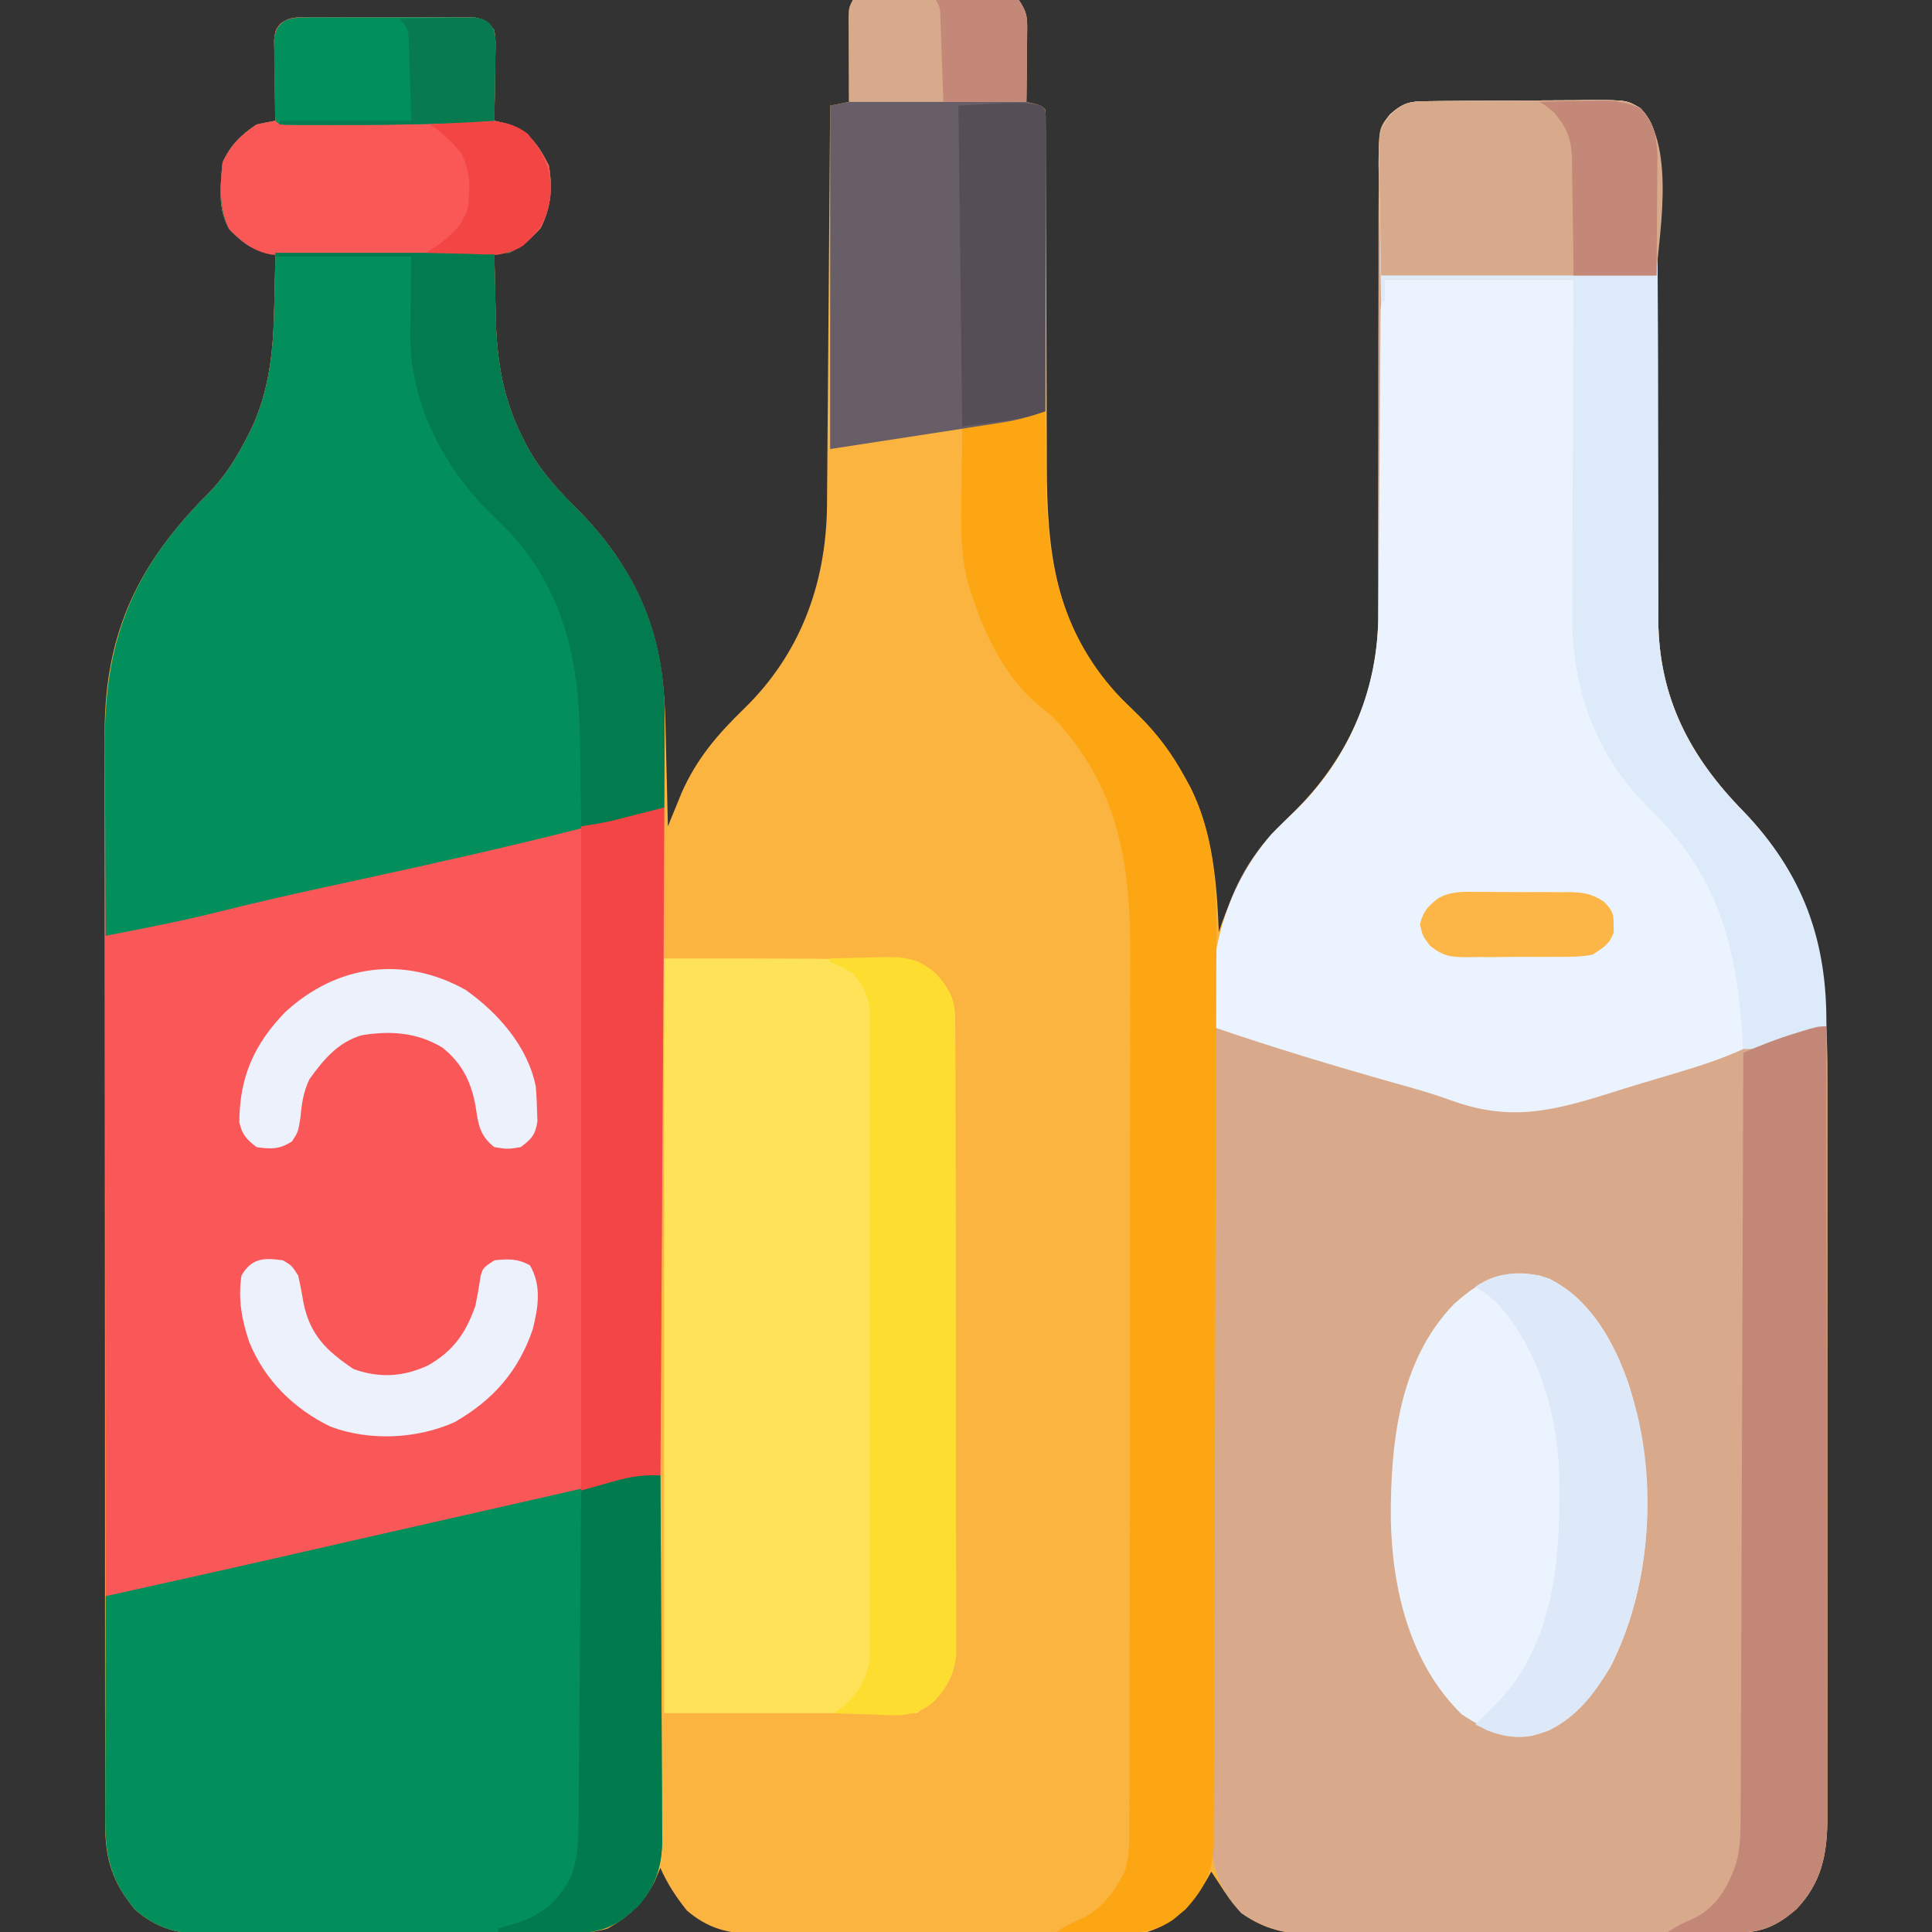
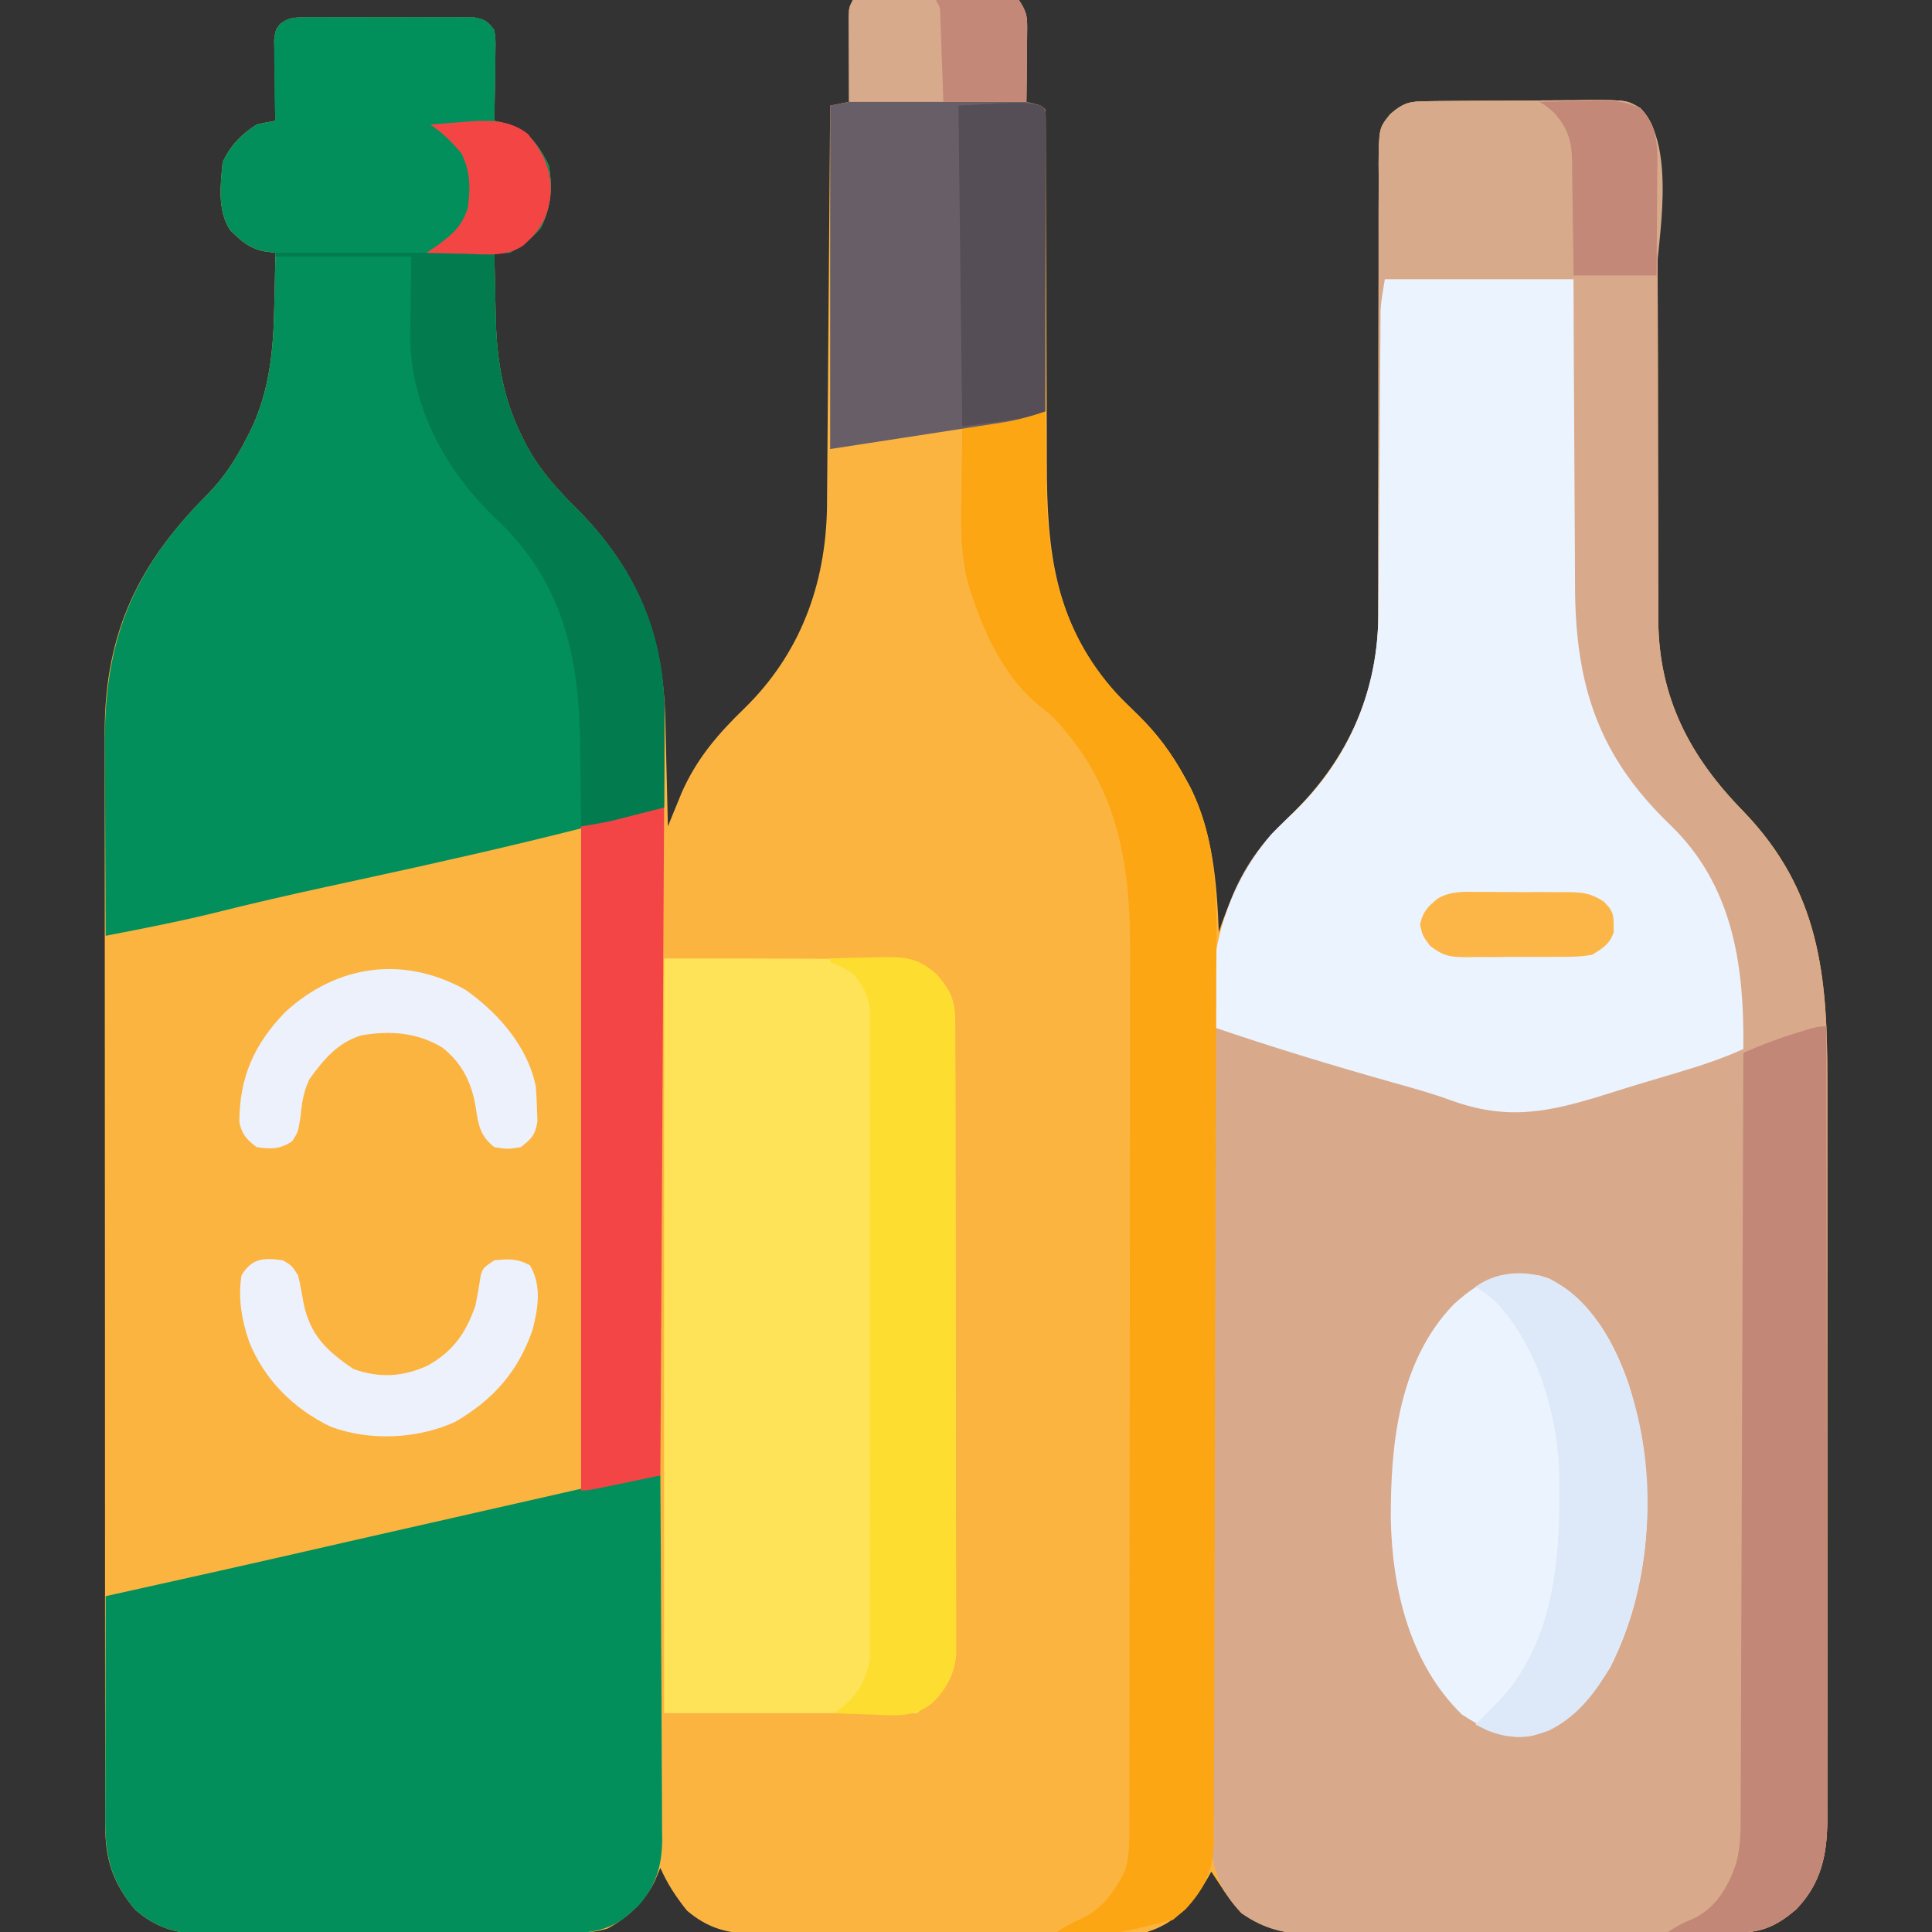
<svg xmlns="http://www.w3.org/2000/svg" width="512" height="512">
  <rect width="100%" height="100%" fill="#333333" stroke="none" />
  <path d="M0 0 C6.23 -0.076 12.459 -0.129 18.689 -0.165 C20.809 -0.18 22.93 -0.2 25.05 -0.226 C28.094 -0.263 31.136 -0.28 34.18 -0.293 C35.608 -0.316 35.608 -0.316 37.065 -0.34 C37.946 -0.34 38.826 -0.34 39.734 -0.341 C40.511 -0.347 41.288 -0.354 42.089 -0.361 C42.72 -0.242 43.35 -0.123 44 0 C46.266 3.399 46.237 4.563 46.195 8.543 C46.186 10.153 46.186 10.153 46.176 11.795 C46.151 13.474 46.151 13.474 46.125 15.188 C46.116 16.319 46.107 17.45 46.098 18.615 C46.074 21.41 46.041 24.205 46 27 C46.959 27.217 46.959 27.217 47.938 27.438 C50 28 50 28 51 29 C51.099 30.482 51.129 31.969 51.131 33.454 C51.137 34.898 51.137 34.898 51.143 36.372 C51.143 37.97 51.143 37.97 51.142 39.6 C51.145 40.715 51.149 41.831 51.152 42.98 C51.16 45.415 51.165 47.85 51.169 50.285 C51.176 54.15 51.191 58.014 51.21 61.879 C51.262 72.873 51.311 83.866 51.326 94.86 C51.335 101.579 51.366 108.297 51.407 115.016 C51.419 117.567 51.425 120.119 51.422 122.671 C51.407 146.054 53.545 165.961 70 184 C71.844 185.823 73.699 187.635 75.562 189.438 C80.713 194.502 84.546 199.67 88 206 C88.472 206.861 88.944 207.722 89.43 208.609 C95.426 220.603 96.457 233.808 97 247 C97.42 245.784 97.42 245.784 97.848 244.543 C102.006 233.057 107.108 224.62 115.875 216.188 C130.325 202.256 138.862 184.834 139.245 164.517 C139.253 162.101 139.251 159.686 139.24 157.27 C139.241 155.929 139.243 154.587 139.246 153.245 C139.25 150.38 139.249 147.514 139.244 144.649 C139.236 140.113 139.247 135.579 139.261 131.044 C139.299 118.156 139.317 105.269 139.305 92.381 C139.299 85.246 139.311 78.11 139.342 70.975 C139.36 66.469 139.357 61.965 139.338 57.459 C139.329 54 139.353 50.542 139.372 47.083 C139.361 45.841 139.349 44.598 139.337 43.319 C139.438 33.943 139.438 33.943 142.414 30.245 C146.048 27.091 147.733 26.869 152.456 26.823 C154.169 26.804 154.169 26.804 155.916 26.784 C157.775 26.773 157.775 26.773 159.672 26.762 C160.942 26.754 162.212 26.746 163.521 26.737 C166.215 26.723 168.908 26.712 171.602 26.705 C175.043 26.694 178.483 26.659 181.924 26.62 C185.215 26.587 188.506 26.583 191.797 26.574 C193.028 26.557 194.26 26.539 195.529 26.521 C205.082 26.545 205.082 26.545 208.7 28.652 C212.694 32.73 213.25 37.314 213.252 42.86 C213.26 44.581 213.26 44.581 213.268 46.338 C213.264 47.583 213.26 48.828 213.255 50.111 C213.258 51.447 213.262 52.783 213.266 54.119 C213.274 56.991 213.277 59.862 213.274 62.733 C213.272 67.287 213.286 71.841 213.303 76.395 C213.35 89.342 213.374 102.29 213.381 115.238 C213.385 122.394 213.403 129.55 213.436 136.706 C213.456 141.218 213.459 145.73 213.448 150.242 C213.445 153.071 213.459 155.9 213.478 158.73 C213.485 160.634 213.474 162.538 213.461 164.443 C213.654 185.003 221.883 200.584 236 215 C256.22 235.959 258.317 258.491 258.259 286.214 C258.262 288.419 258.265 290.623 258.269 292.827 C258.278 298.771 258.275 304.715 258.269 310.659 C258.264 316.896 258.268 323.134 258.271 329.372 C258.275 340.506 258.269 351.64 258.259 362.774 C258.25 372.854 258.252 382.934 258.261 393.015 C258.271 404.753 258.275 416.492 258.27 428.231 C258.266 434.433 258.266 440.635 258.273 446.838 C258.278 452.664 258.274 458.49 258.263 464.316 C258.26 466.451 258.261 468.585 258.265 470.72 C258.271 473.639 258.264 476.558 258.254 479.477 C258.258 480.316 258.263 481.155 258.267 482.019 C258.205 491.513 256.7 499.011 250 506 C245.206 510.093 241.208 512.116 234.885 512.154 C233.827 512.163 232.769 512.171 231.678 512.18 C230.517 512.184 229.356 512.188 228.16 512.193 C226.325 512.205 226.325 512.205 224.454 512.218 C220.395 512.243 216.336 512.259 212.277 512.273 C210.877 512.279 209.478 512.284 208.078 512.29 C202.25 512.311 196.423 512.33 190.595 512.341 C182.261 512.357 173.926 512.391 165.592 512.448 C159.723 512.486 153.855 512.506 147.986 512.511 C144.486 512.515 140.986 512.527 137.485 512.559 C133.572 512.595 129.659 512.591 125.746 512.583 C124.599 512.6 123.452 512.616 122.27 512.633 C114.894 512.576 109.098 511.325 103 507 C100.684 504.488 98.796 501.901 97 499 C96.34 498.01 95.68 497.02 95 496 C94.72 496.508 94.441 497.016 94.152 497.539 C90.234 504.268 85.629 509.649 78 512 C74.427 512.308 70.862 512.294 67.278 512.291 C65.658 512.301 65.658 512.301 64.005 512.311 C60.434 512.33 56.864 512.334 53.293 512.336 C50.808 512.342 48.323 512.349 45.839 512.356 C40.629 512.368 35.42 512.372 30.211 512.371 C23.543 512.369 16.875 512.398 10.207 512.432 C5.074 512.454 -0.058 512.458 -5.191 512.457 C-7.649 512.46 -10.107 512.469 -12.565 512.484 C-16.007 512.504 -19.448 512.498 -22.89 512.486 C-23.901 512.497 -24.911 512.508 -25.953 512.52 C-33.112 512.456 -38.497 511.015 -43.988 506.289 C-46.845 502.699 -49.14 499.238 -51 495 C-51.495 496.176 -51.99 497.351 -52.5 498.562 C-55.265 504.103 -59.54 508.108 -64.961 511.072 C-69.528 512.466 -73.972 512.295 -78.722 512.291 C-80.342 512.301 -80.342 512.301 -81.995 512.311 C-85.566 512.33 -89.136 512.334 -92.707 512.336 C-95.192 512.342 -97.677 512.349 -100.161 512.356 C-105.371 512.368 -110.58 512.372 -115.789 512.371 C-122.457 512.369 -129.125 512.398 -135.793 512.432 C-140.926 512.454 -146.058 512.458 -151.191 512.457 C-153.649 512.46 -156.107 512.469 -158.565 512.484 C-162.007 512.504 -165.448 512.498 -168.89 512.486 C-169.901 512.497 -170.911 512.508 -171.953 512.52 C-179.297 512.455 -184.665 510.922 -190.242 506.035 C-196.146 498.903 -198.121 492.868 -198.129 483.538 C-198.132 482.472 -198.135 481.406 -198.138 480.308 C-198.137 479.148 -198.135 477.989 -198.134 476.794 C-198.136 475.553 -198.138 474.312 -198.141 473.034 C-198.146 469.597 -198.147 466.16 -198.145 462.723 C-198.145 459.013 -198.151 455.304 -198.155 451.594 C-198.164 444.327 -198.166 437.06 -198.167 429.793 C-198.168 423.882 -198.17 417.971 -198.173 412.06 C-198.182 395.289 -198.186 378.517 -198.185 361.746 C-198.185 360.842 -198.185 359.938 -198.185 359.006 C-198.185 358.101 -198.185 357.196 -198.185 356.264 C-198.185 341.611 -198.194 326.958 -198.208 312.305 C-198.223 297.246 -198.23 282.187 -198.229 267.128 C-198.229 258.679 -198.231 250.23 -198.242 241.782 C-198.251 234.584 -198.253 227.387 -198.247 220.19 C-198.243 216.523 -198.243 212.855 -198.252 209.188 C-198.261 205.199 -198.255 201.211 -198.247 197.222 C-198.252 196.08 -198.258 194.938 -198.263 193.762 C-198.151 167.383 -189.161 149.103 -170.797 130.805 C-166.492 126.347 -163.494 121.67 -160.688 116.188 C-160.362 115.56 -160.036 114.933 -159.7 114.286 C-154.463 103.515 -153.521 92.582 -153.312 80.75 C-153.279 79.408 -153.245 78.065 -153.209 76.723 C-153.127 73.482 -153.058 70.241 -153 67 C-153.923 66.883 -154.846 66.765 -155.797 66.645 C-160 65.799 -161.963 63.968 -165 61 C-168.456 55.769 -167.564 48.983 -167 43 C-164.904 38.498 -162.14 35.727 -158 33 C-156.343 32.623 -154.676 32.283 -153 32 C-153.016 31.289 -153.031 30.577 -153.048 29.844 C-153.11 26.626 -153.149 23.407 -153.188 20.188 C-153.213 19.068 -153.238 17.948 -153.264 16.795 C-153.273 15.722 -153.283 14.649 -153.293 13.543 C-153.309 12.553 -153.324 11.563 -153.341 10.544 C-153 8 -153 8 -151.795 6.365 C-149.405 4.547 -147.921 4.62 -144.934 4.612 C-143.387 4.598 -143.387 4.598 -141.809 4.583 C-140.696 4.589 -139.584 4.595 -138.438 4.602 C-137.295 4.599 -136.152 4.596 -134.974 4.593 C-132.557 4.591 -130.139 4.596 -127.722 4.609 C-124.015 4.625 -120.309 4.609 -116.602 4.59 C-114.255 4.592 -111.909 4.596 -109.562 4.602 C-107.894 4.592 -107.894 4.592 -106.191 4.583 C-105.16 4.593 -104.129 4.602 -103.066 4.612 C-101.704 4.615 -101.704 4.615 -100.315 4.619 C-97.544 5.075 -96.65 5.761 -95 8 C-94.659 10.544 -94.659 10.544 -94.707 13.543 C-94.717 14.616 -94.726 15.689 -94.736 16.795 C-94.761 17.914 -94.787 19.034 -94.812 20.188 C-94.833 21.884 -94.833 21.884 -94.854 23.615 C-94.889 26.411 -94.938 29.205 -95 32 C-93.37 32.394 -93.37 32.394 -91.707 32.797 C-85.843 34.7 -83.303 38.451 -80.562 43.812 C-79.516 49.744 -79.985 54.97 -82.688 60.375 C-85.244 63.277 -87.6 65.158 -91 67 C-92.32 67 -93.64 67 -95 67 C-94.93 70.911 -94.842 74.821 -94.738 78.731 C-94.689 80.699 -94.654 82.668 -94.619 84.637 C-94.307 95.8 -92.603 105.994 -87.5 116 C-87.16 116.674 -86.819 117.347 -86.469 118.042 C-82.718 125.082 -77.611 130.413 -72 136 C-56.716 151.794 -50.158 169.075 -49.684 190.875 C-49.663 191.685 -49.642 192.495 -49.621 193.329 C-49.556 195.886 -49.497 198.443 -49.438 201 C-49.394 202.746 -49.351 204.492 -49.307 206.238 C-49.2 210.492 -49.099 214.746 -49 219 C-48.674 218.197 -48.348 217.394 -48.012 216.566 C-47.575 215.501 -47.138 214.437 -46.688 213.34 C-46.258 212.289 -45.829 211.239 -45.387 210.156 C-41.407 201.098 -35.789 194.556 -28.775 187.768 C-14.006 173.369 -7.232 155.067 -6.842 134.666 C-6.821 132.676 -6.806 130.687 -6.795 128.697 C-6.785 127.603 -6.775 126.51 -6.765 125.383 C-6.733 121.796 -6.708 118.208 -6.684 114.621 C-6.663 112.123 -6.642 109.625 -6.621 107.126 C-6.571 101.241 -6.526 95.355 -6.483 89.469 C-6.428 82.104 -6.367 74.738 -6.307 67.373 C-6.199 54.249 -6.098 41.124 -6 28 C-4.35 27.67 -2.7 27.34 -1 27 C-1.005 26.253 -1.01 25.506 -1.016 24.737 C-1.037 21.366 -1.05 17.996 -1.062 14.625 C-1.071 13.449 -1.079 12.274 -1.088 11.062 C-1.091 9.941 -1.094 8.82 -1.098 7.664 C-1.103 6.627 -1.108 5.59 -1.114 4.522 C-1 2 -1 2 0 0 Z " fill="#FCB441" transform="translate(226,0)" />
  <path d="M0 0 C1.713 -0.019 1.713 -0.019 3.46 -0.039 C5.319 -0.05 5.319 -0.05 7.216 -0.061 C8.486 -0.069 9.756 -0.077 11.065 -0.086 C13.759 -0.1 16.452 -0.111 19.146 -0.118 C22.587 -0.129 26.027 -0.164 29.468 -0.203 C32.759 -0.236 36.05 -0.24 39.341 -0.249 C40.572 -0.266 41.804 -0.284 43.072 -0.302 C52.626 -0.278 52.626 -0.278 56.244 1.829 C60.238 5.907 60.794 10.491 60.796 16.037 C60.801 17.184 60.806 18.332 60.812 19.515 C60.808 20.76 60.804 22.005 60.799 23.288 C60.802 24.624 60.806 25.96 60.81 27.296 C60.818 30.168 60.821 33.039 60.818 35.91 C60.815 40.464 60.83 45.018 60.847 49.572 C60.894 62.519 60.918 75.467 60.925 88.415 C60.929 95.571 60.947 102.727 60.98 109.883 C61 114.395 61.003 118.907 60.992 123.419 C60.989 126.248 61.003 129.077 61.022 131.907 C61.029 133.811 61.018 135.715 61.005 137.62 C61.198 158.18 69.427 173.761 83.544 188.177 C103.764 209.136 105.861 231.668 105.803 259.391 C105.805 261.596 105.809 263.8 105.813 266.004 C105.822 271.948 105.819 277.892 105.813 283.836 C105.808 290.073 105.812 296.311 105.815 302.549 C105.819 313.683 105.813 324.817 105.803 335.951 C105.794 346.031 105.795 356.111 105.805 366.192 C105.815 377.93 105.819 389.669 105.813 401.408 C105.81 407.61 105.81 413.812 105.817 420.015 C105.822 425.841 105.818 431.667 105.807 437.493 C105.804 439.628 105.805 441.762 105.809 443.897 C105.815 446.816 105.808 449.735 105.798 452.654 C105.805 453.912 105.805 453.912 105.811 455.196 C105.749 464.69 104.244 472.188 97.544 479.177 C92.75 483.27 88.752 485.293 82.429 485.331 C81.371 485.34 80.313 485.348 79.222 485.357 C78.061 485.361 76.9 485.365 75.704 485.37 C73.869 485.382 73.869 485.382 71.998 485.395 C67.939 485.42 63.88 485.436 59.821 485.45 C58.421 485.456 57.021 485.461 55.622 485.467 C49.794 485.488 43.967 485.507 38.139 485.518 C29.805 485.534 21.47 485.568 13.136 485.625 C7.267 485.663 1.399 485.683 -4.47 485.688 C-7.97 485.692 -11.47 485.704 -14.971 485.736 C-18.884 485.772 -22.797 485.768 -26.71 485.76 C-27.857 485.777 -29.004 485.793 -30.186 485.81 C-37.581 485.753 -43.325 484.471 -49.456 480.177 C-56.251 473.114 -57.757 466.178 -57.717 456.628 C-57.721 455.673 -57.724 454.718 -57.728 453.735 C-57.739 450.538 -57.735 447.342 -57.731 444.146 C-57.735 441.852 -57.74 439.559 -57.746 437.266 C-57.76 431.036 -57.76 424.806 -57.758 418.576 C-57.757 413.371 -57.761 408.165 -57.766 402.959 C-57.778 389.967 -57.777 376.975 -57.771 363.982 C-57.766 352.724 -57.777 341.466 -57.796 330.208 C-57.815 318.63 -57.823 307.051 -57.82 295.473 C-57.818 288.98 -57.82 282.488 -57.834 275.995 C-57.847 269.882 -57.845 263.768 -57.832 257.655 C-57.83 255.42 -57.832 253.184 -57.841 250.948 C-57.914 229.536 -55.875 208.915 -40.066 192.757 C-38.558 191.284 -37.04 189.823 -35.519 188.365 C-21.544 174.884 -13.579 157.193 -13.211 137.694 C-13.203 135.278 -13.205 132.863 -13.217 130.447 C-13.215 129.106 -13.213 127.764 -13.21 126.422 C-13.206 123.557 -13.207 120.691 -13.212 117.826 C-13.22 113.29 -13.209 108.756 -13.195 104.221 C-13.157 91.333 -13.139 78.446 -13.151 65.558 C-13.157 58.423 -13.145 51.287 -13.114 44.152 C-13.096 39.646 -13.099 35.142 -13.118 30.636 C-13.127 27.177 -13.103 23.719 -13.084 20.26 C-13.096 19.018 -13.107 17.775 -13.119 16.496 C-13.018 7.12 -13.018 7.12 -10.042 3.422 C-6.408 0.268 -4.723 0.046 0 0 Z " fill="#D8AA8B" transform="translate(378.456,26.823)" />
-   <path d="M0 0 C1.547 -0.014 1.547 -0.014 3.125 -0.029 C4.237 -0.023 5.35 -0.017 6.496 -0.01 C7.639 -0.013 8.782 -0.016 9.959 -0.019 C12.377 -0.021 14.794 -0.015 17.212 -0.003 C20.919 0.013 24.625 -0.003 28.332 -0.022 C30.678 -0.02 33.025 -0.016 35.371 -0.01 C37.04 -0.019 37.04 -0.019 38.742 -0.029 C39.774 -0.019 40.805 -0.01 41.867 0 C43.229 0.004 43.229 0.004 44.619 0.007 C47.389 0.463 48.284 1.15 49.934 3.388 C50.274 5.932 50.274 5.932 50.227 8.931 C50.217 10.004 50.207 11.077 50.197 12.183 C50.172 13.303 50.147 14.422 50.121 15.576 C50.101 17.272 50.101 17.272 50.08 19.003 C50.045 21.799 49.995 24.593 49.934 27.388 C51.02 27.651 52.107 27.914 53.227 28.185 C59.091 30.088 61.631 33.839 64.371 39.201 C65.418 45.132 64.948 50.359 62.246 55.763 C59.689 58.666 57.334 60.546 53.934 62.388 C52.614 62.388 51.294 62.388 49.934 62.388 C50.004 66.299 50.092 70.209 50.196 74.119 C50.245 76.088 50.28 78.056 50.314 80.025 C50.626 91.188 52.331 101.382 57.434 111.388 C57.774 112.062 58.114 112.736 58.465 113.43 C62.215 120.47 67.322 125.801 72.934 131.388 C87.798 146.749 95.155 164.072 95.049 185.5 C95.049 186.701 95.049 186.701 95.049 187.927 C95.047 190.665 95.037 193.404 95.027 196.142 C95.024 198.174 95.02 200.206 95.016 202.238 C94.946 234.801 94.701 267.363 94.488 299.925 C94.427 309.38 94.367 318.834 94.307 328.288 C94.184 347.655 94.06 367.022 93.934 386.388 C92.742 386.642 91.551 386.895 90.323 387.156 C85.827 388.112 81.332 389.071 76.837 390.031 C74.906 390.443 72.974 390.854 71.043 391.265 C59.489 393.721 47.967 396.256 36.496 399.076 C35.282 399.374 34.069 399.672 32.818 399.98 C31.211 400.375 31.211 400.375 29.57 400.779 C21.924 402.651 14.244 404.351 6.555 406.04 C-5.437 408.678 -17.405 411.425 -29.373 414.171 C-31.414 414.639 -33.456 415.104 -35.497 415.57 C-37.636 416.06 -39.774 416.557 -41.909 417.066 C-45.725 417.963 -49.155 418.471 -53.066 418.388 C-53.112 388.179 -53.147 357.97 -53.169 327.762 C-53.171 324.189 -53.174 320.617 -53.176 317.045 C-53.177 316.334 -53.177 315.623 -53.178 314.891 C-53.187 303.399 -53.202 291.908 -53.221 280.417 C-53.239 268.613 -53.251 256.808 -53.255 245.004 C-53.257 238.38 -53.263 231.755 -53.278 225.13 C-53.292 218.887 -53.296 212.645 -53.293 206.402 C-53.293 204.118 -53.297 201.834 -53.305 199.55 C-53.398 170.416 -48.641 149.854 -28.066 128.388 C-26.976 127.302 -26.976 127.302 -25.863 126.193 C-21.558 121.735 -18.561 117.058 -15.754 111.576 C-15.428 110.948 -15.102 110.321 -14.767 109.674 C-9.53 98.903 -8.587 87.97 -8.379 76.138 C-8.346 74.796 -8.311 73.453 -8.275 72.111 C-8.194 68.87 -8.124 65.629 -8.066 62.388 C-8.989 62.271 -9.912 62.154 -10.863 62.033 C-15.066 61.187 -17.03 59.356 -20.066 56.388 C-23.523 51.157 -22.63 44.371 -22.066 38.388 C-19.971 33.886 -17.207 31.115 -13.066 28.388 C-11.409 28.011 -9.742 27.671 -8.066 27.388 C-8.082 26.677 -8.098 25.966 -8.114 25.233 C-8.176 22.014 -8.215 18.795 -8.254 15.576 C-8.279 14.456 -8.304 13.337 -8.33 12.183 C-8.34 11.11 -8.349 10.037 -8.359 8.931 C-8.375 7.941 -8.391 6.952 -8.407 5.932 C-8.066 3.388 -8.066 3.388 -6.862 1.753 C-4.471 -0.065 -2.987 0.008 0 0 Z " fill="#FA5858" transform="translate(81.066,4.612)" />
  <path d="M0 0 C1.547 -0.014 1.547 -0.014 3.125 -0.029 C4.237 -0.023 5.35 -0.017 6.496 -0.01 C7.639 -0.013 8.782 -0.016 9.959 -0.019 C12.377 -0.021 14.794 -0.015 17.212 -0.003 C20.919 0.013 24.625 -0.003 28.332 -0.022 C30.678 -0.02 33.025 -0.016 35.371 -0.01 C37.04 -0.019 37.04 -0.019 38.742 -0.029 C39.774 -0.019 40.805 -0.01 41.867 0 C43.229 0.004 43.229 0.004 44.619 0.007 C47.389 0.463 48.284 1.15 49.934 3.388 C50.274 5.932 50.274 5.932 50.227 8.931 C50.217 10.004 50.207 11.077 50.197 12.183 C50.172 13.303 50.147 14.422 50.121 15.576 C50.101 17.272 50.101 17.272 50.08 19.003 C50.045 21.799 49.995 24.593 49.934 27.388 C51.02 27.651 52.107 27.914 53.227 28.185 C59.091 30.088 61.631 33.839 64.371 39.201 C65.418 45.132 64.948 50.359 62.246 55.763 C59.689 58.666 57.334 60.546 53.934 62.388 C52.614 62.388 51.294 62.388 49.934 62.388 C50.004 66.299 50.092 70.209 50.196 74.119 C50.245 76.088 50.28 78.056 50.314 80.025 C50.626 91.188 52.331 101.382 57.434 111.388 C57.774 112.062 58.114 112.736 58.465 113.43 C62.215 120.47 67.322 125.801 72.934 131.388 C87.701 146.648 95.117 163.864 95.031 185.169 C95.029 186.218 95.029 186.218 95.027 187.287 C95.021 189.488 95.009 191.688 94.996 193.888 C94.991 195.393 94.987 196.899 94.982 198.404 C94.971 202.065 94.954 205.727 94.934 209.388 C88.953 210.884 88.953 210.884 86.11 211.593 C81.943 212.632 77.778 213.681 73.617 214.744 C54.411 219.627 35.086 223.97 15.723 228.177 C15.046 228.324 14.37 228.471 13.673 228.623 C8.101 229.833 8.101 229.833 5.533 230.39 C-4.363 232.538 -14.225 234.801 -24.048 237.26 C-33.652 239.63 -43.36 241.49 -53.066 243.388 C-53.113 235.285 -53.148 227.183 -53.17 219.08 C-53.18 215.316 -53.194 211.552 -53.217 207.788 C-53.239 204.144 -53.251 200.5 -53.256 196.856 C-53.26 195.478 -53.267 194.099 -53.278 192.721 C-53.481 166.032 -46.387 147.503 -28.066 128.388 C-26.976 127.302 -26.976 127.302 -25.863 126.193 C-21.558 121.735 -18.561 117.058 -15.754 111.576 C-15.428 110.948 -15.102 110.321 -14.767 109.674 C-9.53 98.903 -8.587 87.97 -8.379 76.138 C-8.346 74.796 -8.311 73.453 -8.275 72.111 C-8.194 68.87 -8.124 65.629 -8.066 62.388 C-8.989 62.271 -9.912 62.154 -10.863 62.033 C-15.066 61.187 -17.03 59.356 -20.066 56.388 C-23.523 51.157 -22.63 44.371 -22.066 38.388 C-19.971 33.886 -17.207 31.115 -13.066 28.388 C-11.409 28.011 -9.742 27.671 -8.066 27.388 C-8.082 26.677 -8.098 25.966 -8.114 25.233 C-8.176 22.014 -8.215 18.795 -8.254 15.576 C-8.279 14.456 -8.304 13.337 -8.33 12.183 C-8.34 11.11 -8.349 10.037 -8.359 8.931 C-8.375 7.941 -8.391 6.952 -8.407 5.932 C-8.066 3.388 -8.066 3.388 -6.862 1.753 C-4.471 -0.065 -2.987 0.008 0 0 Z " fill="#028F5C" transform="translate(81.066,4.612)" />
  <path d="M0 0 C16.5 0 33 0 50 0 C50.026 7.117 50.052 14.234 50.078 21.566 C50.103 26.101 50.13 30.635 50.16 35.17 C50.208 42.352 50.252 49.534 50.271 56.717 C50.286 62.513 50.321 68.31 50.368 74.106 C50.383 76.307 50.391 78.508 50.392 80.709 C50.411 105.824 55.674 124.507 73.607 142.61 C74.824 143.825 76.045 145.036 77.266 146.246 C92.604 162.218 95.251 182.855 95 204 C89.313 206.59 83.547 208.469 77.562 210.25 C76.566 210.547 75.57 210.844 74.543 211.151 C72.437 211.778 70.331 212.405 68.224 213.03 C65.011 213.997 61.812 215 58.613 216.012 C43.426 220.752 32.506 223.114 17.188 217.484 C12.526 215.786 7.777 214.456 3 213.125 C-13.46 208.49 -29.823 203.546 -46 198 C-46.781 178.961 -42.584 161.723 -30 147 C-28.062 145.019 -26.063 143.105 -24.062 141.188 C-9.882 127.508 -2.198 109.79 -1.735 90.078 C-1.667 85.462 -1.641 80.847 -1.621 76.23 C-1.605 74.22 -1.588 72.21 -1.57 70.2 C-1.524 64.937 -1.489 59.674 -1.457 54.41 C-1.405 45.97 -1.34 37.53 -1.269 29.09 C-1.246 26.15 -1.23 23.211 -1.214 20.272 C-1.201 18.468 -1.187 16.664 -1.174 14.86 C-1.171 14.048 -1.168 13.236 -1.166 12.399 C-1.155 11.262 -1.155 11.262 -1.145 10.102 C-1.139 9.125 -1.139 9.125 -1.133 8.129 C-0.962 5.398 -0.45 2.699 0 0 Z " fill="#EBF3FE" transform="translate(367,74)" />
  <path d="M0 0 C66 0 66 0 72 4 C76.348 8.935 77.125 11.367 77.14 17.92 C77.143 18.64 77.146 19.36 77.149 20.102 C77.158 22.528 77.16 24.954 77.161 27.38 C77.166 29.114 77.171 30.849 77.176 32.583 C77.189 37.304 77.196 42.025 77.2 46.747 C77.203 49.695 77.207 52.644 77.212 55.592 C77.225 64.814 77.235 74.037 77.239 83.259 C77.243 93.91 77.261 104.561 77.29 115.212 C77.312 123.441 77.322 131.669 77.323 139.898 C77.324 144.814 77.33 149.731 77.348 154.647 C77.364 159.273 77.366 163.899 77.358 168.525 C77.357 170.222 77.361 171.919 77.371 173.616 C77.384 175.935 77.378 178.253 77.367 180.572 C77.37 182.518 77.37 182.518 77.372 184.503 C76.52 192.516 73.326 194.578 67 200 C44.89 200 22.78 200 0 200 C0 134 0 68 0 0 Z " fill="#FEE359" transform="translate(176,254)" />
  <path d="M0 0 C0.093 13.422 0.164 26.843 0.207 40.265 C0.228 46.498 0.256 52.73 0.302 58.963 C0.345 64.98 0.369 70.997 0.38 77.014 C0.387 79.307 0.401 81.601 0.423 83.894 C0.452 87.111 0.456 90.328 0.454 93.545 C0.468 94.489 0.483 95.432 0.498 96.405 C0.453 103.545 -1.221 108.829 -5.965 114.242 C-6.616 114.781 -7.267 115.32 -7.938 115.875 C-8.586 116.429 -9.234 116.984 -9.902 117.555 C-15.623 121.496 -20.994 121.297 -27.722 121.291 C-28.802 121.297 -29.882 121.304 -30.995 121.311 C-34.566 121.33 -38.136 121.334 -41.707 121.336 C-44.192 121.342 -46.677 121.349 -49.161 121.356 C-54.371 121.368 -59.58 121.372 -64.789 121.371 C-71.457 121.369 -78.125 121.398 -84.793 121.432 C-89.926 121.454 -95.058 121.458 -100.191 121.457 C-102.649 121.46 -105.107 121.469 -107.565 121.484 C-111.007 121.504 -114.448 121.498 -117.89 121.486 C-118.901 121.497 -119.911 121.508 -120.953 121.52 C-128.297 121.455 -133.665 119.922 -139.242 115.035 C-145.526 107.444 -147.132 101.144 -147.114 91.26 C-147.114 90.616 -147.114 89.971 -147.114 89.307 C-147.113 87.197 -147.106 85.087 -147.098 82.977 C-147.096 81.505 -147.094 80.034 -147.093 78.563 C-147.09 74.706 -147.08 70.85 -147.069 66.993 C-147.058 63.051 -147.054 59.11 -147.049 55.168 C-147.038 47.445 -147.021 39.723 -147 32 C-145.974 31.773 -144.948 31.546 -143.891 31.312 C-125.514 27.246 -107.147 23.139 -88.802 18.932 C-87.351 18.599 -85.9 18.266 -84.449 17.934 C-83.739 17.771 -83.029 17.608 -82.298 17.44 C-75.036 15.776 -67.768 14.137 -60.5 12.5 C-48.933 9.893 -37.371 7.266 -25.812 4.625 C-25.044 4.45 -24.276 4.274 -23.484 4.094 C-21.308 3.597 -19.133 3.099 -16.957 2.602 C-15.085 2.174 -15.085 2.174 -13.175 1.737 C-11.421 1.33 -9.669 0.904 -7.94 0.4 C-5.285 -0.147 -2.704 -0.023 0 0 Z " fill="#028F5C" transform="translate(175,391)" />
-   <path d="M0 0 C0.014 1.556 0.014 1.556 0.028 3.143 C0.069 7.072 0.135 11 0.208 14.929 C0.235 16.614 0.257 18.3 0.271 19.985 C0.47 42.288 5.351 61.509 21.711 77.68 C22.652 78.59 23.593 79.5 24.562 80.438 C29.713 85.502 33.546 90.67 37 97 C37.472 97.861 37.944 98.722 38.43 99.609 C46.209 115.167 45.417 131.87 45.328 148.81 C45.326 151.4 45.324 153.991 45.324 156.581 C45.321 162.852 45.302 169.123 45.276 175.394 C45.255 180.492 45.239 185.59 45.227 190.688 C45.224 192.162 45.22 193.636 45.217 195.111 C45.215 195.845 45.213 196.579 45.211 197.335 C45.177 211.172 45.123 225.009 45.064 238.846 C45.009 251.494 44.982 264.143 44.966 276.791 C44.95 289.805 44.916 302.819 44.861 315.833 C44.831 323.129 44.809 330.425 44.806 337.721 C44.802 344.574 44.773 351.427 44.727 358.28 C44.714 360.793 44.709 363.307 44.714 365.821 C44.719 369.253 44.693 372.684 44.659 376.116 C44.668 377.11 44.677 378.104 44.686 379.128 C44.56 386.739 42.243 391.441 37.156 397.023 C36.61 397.469 36.063 397.915 35.5 398.375 C34.68 399.067 34.68 399.067 33.844 399.773 C29.745 402.5 26.142 403.248 21.262 403.195 C20.195 403.189 19.128 403.182 18.029 403.176 C16.927 403.159 15.824 403.142 14.688 403.125 C13.565 403.116 12.443 403.107 11.287 403.098 C8.525 403.074 5.762 403.041 3 403 C5.363 401.425 7.251 400.456 9.812 399.375 C15.3 396.677 18.23 392.304 21.06 387.021 C22.453 382.544 22.282 378.224 22.267 373.56 C22.272 372.497 22.276 371.434 22.281 370.339 C22.294 366.771 22.292 363.203 22.291 359.635 C22.297 357.079 22.303 354.523 22.311 351.967 C22.327 345.739 22.333 339.511 22.334 333.282 C22.335 328.214 22.339 323.145 22.346 318.077 C22.363 303.689 22.372 289.301 22.371 274.913 C22.371 273.75 22.371 273.75 22.371 272.563 C22.371 271.787 22.37 271.01 22.37 270.21 C22.37 257.65 22.389 245.091 22.417 232.531 C22.446 219.617 22.459 206.703 22.458 193.789 C22.457 186.546 22.462 179.303 22.484 172.06 C22.504 165.239 22.504 158.417 22.489 151.595 C22.487 149.101 22.492 146.607 22.504 144.112 C22.614 119.857 19.428 99.362 2 81 C0.854 80.017 -0.311 79.055 -1.5 78.125 C-10.009 71.239 -15.635 60.193 -19 50 C-19.261 49.282 -19.522 48.564 -19.791 47.824 C-22.692 38.894 -22.337 30.085 -22.188 20.812 C-22.172 19.176 -22.159 17.54 -22.146 15.904 C-22.114 11.936 -22.062 7.968 -22 4 C-18.521 3.332 -15.042 2.666 -11.562 2 C-10.569 1.809 -9.576 1.618 -8.553 1.422 C-7.608 1.241 -6.664 1.061 -5.691 0.875 C-4.817 0.707 -3.942 0.54 -3.041 0.367 C-1 0 -1 0 0 0 Z " fill="#FDA613" transform="translate(277,109)" />
-   <path d="M0 0 C1.713 -0.019 1.713 -0.019 3.46 -0.039 C5.319 -0.05 5.319 -0.05 7.216 -0.061 C8.486 -0.069 9.756 -0.077 11.065 -0.086 C13.759 -0.1 16.452 -0.111 19.146 -0.118 C22.587 -0.129 26.027 -0.164 29.468 -0.203 C32.759 -0.236 36.05 -0.24 39.341 -0.249 C40.572 -0.266 41.804 -0.284 43.072 -0.302 C52.626 -0.278 52.626 -0.278 56.244 1.829 C60.238 5.907 60.794 10.491 60.796 16.037 C60.801 17.184 60.806 18.332 60.812 19.515 C60.808 20.76 60.804 22.005 60.799 23.288 C60.802 24.624 60.806 25.96 60.81 27.296 C60.818 30.168 60.821 33.039 60.818 35.91 C60.815 40.464 60.83 45.018 60.847 49.572 C60.894 62.519 60.918 75.467 60.925 88.415 C60.929 95.571 60.947 102.727 60.98 109.883 C61 114.395 61.003 118.907 60.992 123.419 C60.989 126.248 61.003 129.077 61.022 131.907 C61.029 133.811 61.018 135.715 61.005 137.62 C61.198 158.18 69.427 173.761 83.544 188.177 C99.326 204.535 105.844 222.474 105.544 245.177 C102.442 246.184 99.337 247.181 96.231 248.177 C95.35 248.463 94.469 248.749 93.562 249.044 C92.714 249.315 91.866 249.586 90.993 249.865 C89.823 250.242 89.823 250.242 88.629 250.626 C86.544 251.177 86.544 251.177 83.544 251.177 C83.484 250.196 83.484 250.196 83.424 249.196 C81.79 223.53 76.991 205.065 57.919 186.677 C44.597 173.447 38.346 155.997 38.203 137.543 C38.193 133.332 38.22 129.122 38.251 124.911 C38.257 122.664 38.261 120.417 38.264 118.169 C38.275 112.291 38.305 106.412 38.338 100.533 C38.374 93.46 38.388 86.388 38.405 79.315 C38.434 68.602 38.492 57.89 38.544 47.177 C22.044 47.177 5.544 47.177 -11.456 47.177 C-11.456 49.157 -11.456 51.137 -11.456 53.177 C-11.786 53.177 -12.116 53.177 -12.456 53.177 C-12.583 46.736 -12.671 40.295 -12.731 33.853 C-12.756 31.663 -12.79 29.473 -12.833 27.283 C-12.894 24.13 -12.922 20.979 -12.944 17.825 C-12.97 16.85 -12.996 15.875 -13.023 14.87 C-13.024 10.347 -12.965 7.179 -10.051 3.574 C-6.438 0.237 -4.81 0.047 0 0 Z " fill="#DDEAFA" transform="translate(378.456,26.823)" />
+   <path d="M0 0 C0.014 1.556 0.014 1.556 0.028 3.143 C0.069 7.072 0.135 11 0.208 14.929 C0.235 16.614 0.257 18.3 0.271 19.985 C0.47 42.288 5.351 61.509 21.711 77.68 C22.652 78.59 23.593 79.5 24.562 80.438 C29.713 85.502 33.546 90.67 37 97 C37.472 97.861 37.944 98.722 38.43 99.609 C46.209 115.167 45.417 131.87 45.328 148.81 C45.326 151.4 45.324 153.991 45.324 156.581 C45.321 162.852 45.302 169.123 45.276 175.394 C45.255 180.492 45.239 185.59 45.227 190.688 C45.224 192.162 45.22 193.636 45.217 195.111 C45.215 195.845 45.213 196.579 45.211 197.335 C45.177 211.172 45.123 225.009 45.064 238.846 C45.009 251.494 44.982 264.143 44.966 276.791 C44.95 289.805 44.916 302.819 44.861 315.833 C44.831 323.129 44.809 330.425 44.806 337.721 C44.802 344.574 44.773 351.427 44.727 358.28 C44.714 360.793 44.709 363.307 44.714 365.821 C44.719 369.253 44.693 372.684 44.659 376.116 C44.668 377.11 44.677 378.104 44.686 379.128 C44.56 386.739 42.243 391.441 37.156 397.023 C36.61 397.469 36.063 397.915 35.5 398.375 C34.68 399.067 34.68 399.067 33.844 399.773 C20.195 403.189 19.128 403.182 18.029 403.176 C16.927 403.159 15.824 403.142 14.688 403.125 C13.565 403.116 12.443 403.107 11.287 403.098 C8.525 403.074 5.762 403.041 3 403 C5.363 401.425 7.251 400.456 9.812 399.375 C15.3 396.677 18.23 392.304 21.06 387.021 C22.453 382.544 22.282 378.224 22.267 373.56 C22.272 372.497 22.276 371.434 22.281 370.339 C22.294 366.771 22.292 363.203 22.291 359.635 C22.297 357.079 22.303 354.523 22.311 351.967 C22.327 345.739 22.333 339.511 22.334 333.282 C22.335 328.214 22.339 323.145 22.346 318.077 C22.363 303.689 22.372 289.301 22.371 274.913 C22.371 273.75 22.371 273.75 22.371 272.563 C22.371 271.787 22.37 271.01 22.37 270.21 C22.37 257.65 22.389 245.091 22.417 232.531 C22.446 219.617 22.459 206.703 22.458 193.789 C22.457 186.546 22.462 179.303 22.484 172.06 C22.504 165.239 22.504 158.417 22.489 151.595 C22.487 149.101 22.492 146.607 22.504 144.112 C22.614 119.857 19.428 99.362 2 81 C0.854 80.017 -0.311 79.055 -1.5 78.125 C-10.009 71.239 -15.635 60.193 -19 50 C-19.261 49.282 -19.522 48.564 -19.791 47.824 C-22.692 38.894 -22.337 30.085 -22.188 20.812 C-22.172 19.176 -22.159 17.54 -22.146 15.904 C-22.114 11.936 -22.062 7.968 -22 4 C-18.521 3.332 -15.042 2.666 -11.562 2 C-10.569 1.809 -9.576 1.618 -8.553 1.422 C-7.608 1.241 -6.664 1.061 -5.691 0.875 C-4.817 0.707 -3.942 0.54 -3.041 0.367 C-1 0 -1 0 0 0 Z " fill="#FDA613" transform="translate(277,109)" />
  <path d="M0 0 C11.057 5.642 17.248 16.733 21.138 28.147 C28.553 52.291 27.797 80.201 16.211 102.973 C11.242 111.171 5.049 118.729 -4.539 121.16 C-11.945 122.479 -17.087 119.349 -23.102 115.535 C-36.903 102.088 -41.593 82.372 -41.963 63.734 C-42.036 43.84 -39.867 21.96 -25.297 6.832 C-17.628 -0.158 -10.511 -3.477 0 0 Z " fill="#EBF3FE" transform="translate(410.539,338.84)" />
  <path d="M0 0 C6.23 -0.076 12.459 -0.129 18.689 -0.165 C20.809 -0.18 22.93 -0.2 25.05 -0.226 C28.094 -0.263 31.136 -0.28 34.18 -0.293 C35.132 -0.308 36.084 -0.324 37.065 -0.34 C38.386 -0.34 38.386 -0.34 39.734 -0.341 C40.511 -0.347 41.288 -0.354 42.089 -0.361 C42.72 -0.242 43.35 -0.123 44 0 C46.266 3.399 46.237 4.563 46.195 8.543 C46.189 9.616 46.182 10.689 46.176 11.795 C46.159 12.914 46.142 14.034 46.125 15.188 C46.116 16.319 46.107 17.45 46.098 18.615 C46.074 21.41 46.041 24.205 46 27 C46.959 27.217 46.959 27.217 47.938 27.438 C50 28 50 28 51 29 C51.095 31.495 51.126 33.962 51.114 36.457 C51.114 37.238 51.114 38.018 51.114 38.822 C51.113 41.414 51.105 44.006 51.098 46.598 C51.096 48.39 51.094 50.182 51.093 51.974 C51.09 56.701 51.08 61.427 51.069 66.154 C51.058 70.973 51.054 75.792 51.049 80.611 C51.038 90.074 51.021 99.537 51 109 C47.276 110.268 43.749 111.328 39.859 111.93 C38.868 112.086 37.877 112.242 36.855 112.402 C35.831 112.558 34.806 112.714 33.75 112.875 C32.803 113.023 31.855 113.171 30.879 113.324 C27.254 113.889 23.627 114.444 20 115 C11.42 116.32 2.84 117.64 -6 119 C-6 88.97 -6 58.94 -6 28 C-4.35 27.67 -2.7 27.34 -1 27 C-1.005 26.253 -1.01 25.506 -1.016 24.737 C-1.037 21.366 -1.05 17.996 -1.062 14.625 C-1.071 13.449 -1.079 12.274 -1.088 11.062 C-1.091 9.941 -1.094 8.82 -1.098 7.664 C-1.103 6.627 -1.108 5.59 -1.114 4.522 C-1 2 -1 2 0 0 Z " fill="#685E67" transform="translate(226,0)" />
  <path d="M0 0 C0.047 28.138 0.082 56.276 0.104 84.414 C0.114 97.479 0.128 110.544 0.151 123.609 C0.171 134.997 0.184 146.385 0.188 157.773 C0.191 163.802 0.197 169.832 0.211 175.861 C0.225 181.538 0.229 187.216 0.226 192.893 C0.227 194.974 0.231 197.055 0.238 199.137 C0.248 201.984 0.246 204.832 0.241 207.68 C0.246 208.498 0.252 209.316 0.258 210.159 C0.21 219.597 -1.345 227.058 -8 234 C-12.977 238.249 -16.995 240.132 -23.543 240.098 C-24.616 240.094 -25.689 240.091 -26.795 240.088 C-27.914 240.08 -29.034 240.071 -30.188 240.062 C-31.319 240.058 -32.45 240.053 -33.615 240.049 C-36.41 240.037 -39.205 240.021 -42 240 C-39.613 238.409 -37.779 237.496 -35.188 236.438 C-29.146 233.456 -26.066 228.125 -23.941 221.896 C-22.764 217.637 -22.711 213.544 -22.722 209.148 C-22.716 208.28 -22.71 207.413 -22.704 206.519 C-22.687 203.625 -22.684 200.73 -22.681 197.836 C-22.672 195.756 -22.662 193.677 -22.651 191.597 C-22.623 185.959 -22.608 180.321 -22.595 174.683 C-22.58 168.788 -22.553 162.893 -22.527 156.998 C-22.48 145.839 -22.444 134.68 -22.411 123.52 C-22.372 110.814 -22.323 98.108 -22.273 85.402 C-22.169 59.268 -22.08 33.134 -22 7 C-17.432 5.015 -12.963 3.264 -8.188 1.812 C-7.067 1.468 -5.947 1.124 -4.793 0.77 C-2 0 -2 0 0 0 Z " fill="#C38778" transform="translate(484,272)" />
  <path d="M0 0 C3.541 -0.117 7.082 -0.187 10.625 -0.25 C11.624 -0.284 12.623 -0.317 13.652 -0.352 C19.806 -0.433 23.328 -0.124 28 4 C32.348 8.935 33.125 11.367 33.14 17.92 C33.143 18.64 33.146 19.36 33.149 20.102 C33.158 22.528 33.16 24.954 33.161 27.38 C33.166 29.114 33.171 30.849 33.176 32.583 C33.189 37.304 33.196 42.025 33.2 46.747 C33.203 49.695 33.207 52.644 33.212 55.592 C33.225 64.814 33.235 74.037 33.239 83.259 C33.243 93.91 33.261 104.561 33.29 115.212 C33.312 123.441 33.322 131.669 33.323 139.898 C33.324 144.814 33.33 149.731 33.348 154.647 C33.364 159.273 33.366 163.899 33.358 168.525 C33.357 170.222 33.361 171.919 33.371 173.616 C33.384 175.935 33.378 178.253 33.367 180.572 C33.369 181.869 33.37 183.167 33.372 184.503 C32.824 189.652 30.795 193.788 27.027 197.352 C22.297 201.167 17.381 200.67 11.562 200.375 C10.036 200.334 10.036 200.334 8.479 200.293 C5.983 200.223 3.493 200.124 1 200 C1.742 199.484 2.485 198.969 3.25 198.438 C7.533 194.641 9.728 190.964 10.503 185.36 C10.505 184.054 10.506 182.748 10.508 181.403 C10.514 180.67 10.52 179.938 10.527 179.183 C10.543 176.744 10.53 174.307 10.518 171.869 C10.523 170.114 10.53 168.359 10.539 166.604 C10.557 161.85 10.55 157.097 10.537 152.343 C10.527 147.363 10.537 142.384 10.543 137.405 C10.55 129.044 10.541 120.685 10.521 112.324 C10.5 102.663 10.507 93.001 10.529 83.339 C10.547 75.038 10.55 66.738 10.539 58.437 C10.533 53.481 10.532 48.526 10.545 43.57 C10.557 38.912 10.549 34.255 10.526 29.596 C10.52 27.888 10.522 26.18 10.531 24.471 C10.542 22.137 10.528 19.804 10.508 17.47 C10.506 15.512 10.506 15.512 10.503 13.514 C9.909 9.366 8.64 7.222 6 4 C2.9 2.114 2.9 2.114 0 1 C0 0.67 0 0.34 0 0 Z " fill="#FDDE30" transform="translate(220,254)" />
-   <path d="M0 0 C1.547 -0.014 1.547 -0.014 3.125 -0.029 C4.237 -0.023 5.35 -0.017 6.496 -0.01 C7.639 -0.013 8.782 -0.016 9.959 -0.019 C12.377 -0.021 14.794 -0.015 17.212 -0.003 C20.919 0.013 24.625 -0.003 28.332 -0.022 C30.678 -0.02 33.025 -0.016 35.371 -0.01 C37.04 -0.019 37.04 -0.019 38.742 -0.029 C39.774 -0.019 40.805 -0.01 41.867 0 C43.229 0.004 43.229 0.004 44.619 0.007 C47.389 0.463 48.284 1.15 49.934 3.388 C50.274 5.932 50.274 5.932 50.227 8.931 C50.217 10.004 50.207 11.077 50.197 12.183 C50.172 13.303 50.147 14.422 50.121 15.576 C50.101 17.272 50.101 17.272 50.08 19.003 C50.045 21.799 49.995 24.593 49.934 27.388 C51.02 27.651 52.107 27.914 53.227 28.185 C59.091 30.088 61.631 33.839 64.371 39.201 C65.418 45.132 64.948 50.359 62.246 55.763 C58.911 59.549 55.815 62.088 50.747 62.896 C49.606 62.899 48.465 62.902 47.289 62.906 C45.988 62.918 44.686 62.931 43.345 62.944 C41.937 62.937 40.529 62.929 39.121 62.919 C37.664 62.922 36.208 62.926 34.751 62.931 C31.704 62.937 28.659 62.928 25.612 62.91 C21.718 62.887 17.825 62.9 13.932 62.924 C10.925 62.938 7.919 62.934 4.913 62.923 C3.478 62.921 2.043 62.924 0.608 62.933 C-1.402 62.944 -3.412 62.925 -5.422 62.906 C-6.563 62.903 -7.704 62.899 -8.88 62.896 C-13.856 62.103 -16.944 59.511 -20.441 56.013 C-23.021 50.26 -22.795 44.587 -22.066 38.388 C-19.971 33.886 -17.207 31.115 -13.066 28.388 C-11.409 28.011 -9.742 27.671 -8.066 27.388 C-8.082 26.677 -8.098 25.966 -8.114 25.233 C-8.176 22.014 -8.215 18.795 -8.254 15.576 C-8.279 14.456 -8.304 13.337 -8.33 12.183 C-8.345 10.573 -8.345 10.573 -8.359 8.931 C-8.375 7.941 -8.391 6.952 -8.407 5.932 C-8.066 3.388 -8.066 3.388 -6.862 1.753 C-4.471 -0.065 -2.987 0.008 0 0 Z " fill="#FA5757" transform="translate(81.066,4.612)" />
  <path d="M0 0 C-0.33 58.41 -0.66 116.82 -1 177 C-20 181 -20 181 -22 181 C-22 122.92 -22 64.84 -22 5 C-3.25 0 -3.25 0 0 0 Z " fill="#F34545" transform="translate(176,214)" />
  <path d="M0 0 C19.14 0 38.28 0 58 0 C58.312 13.75 58.312 13.75 58.388 18.007 C58.706 29.034 60.462 39.12 65.5 49 C65.84 49.674 66.181 50.347 66.531 51.042 C70.282 58.082 75.389 63.413 81 69 C95.767 84.26 103.184 101.476 103.098 122.781 C103.096 123.48 103.095 124.179 103.093 124.899 C103.088 127.1 103.075 129.3 103.062 131.5 C103.057 133.005 103.053 134.51 103.049 136.016 C103.038 139.677 103.021 143.339 103 147 C100.459 147.649 97.917 148.294 95.375 148.938 C94.662 149.12 93.949 149.302 93.215 149.49 C92.512 149.667 91.81 149.845 91.086 150.027 C90.447 150.19 89.808 150.352 89.15 150.519 C86.449 151.123 83.732 151.563 81 152 C80.991 150.872 80.981 149.744 80.972 148.582 C80.931 144.317 80.865 140.053 80.792 135.789 C80.765 133.958 80.743 132.128 80.729 130.297 C80.548 108.239 76.526 88.546 60.355 72.352 C59.413 71.431 58.471 70.511 57.5 69.562 C44.78 57.108 35.973 40.633 35.707 22.582 C35.724 19.992 35.762 17.402 35.812 14.812 C35.874 10.254 35.936 5.696 36 1 C24.12 1 12.24 1 0 1 C0 0.67 0 0.34 0 0 Z " fill="#027B4E" transform="translate(73,67)" />
  <path d="M0 0 C1.713 -0.019 1.713 -0.019 3.46 -0.039 C5.319 -0.05 5.319 -0.05 7.216 -0.061 C8.486 -0.069 9.756 -0.077 11.065 -0.086 C13.759 -0.1 16.452 -0.111 19.146 -0.118 C22.587 -0.129 26.027 -0.164 29.468 -0.203 C32.759 -0.236 36.05 -0.24 39.341 -0.249 C40.572 -0.266 41.804 -0.284 43.072 -0.302 C52.626 -0.278 52.626 -0.278 56.244 1.829 C66.264 12.06 60.544 38.819 60.544 46.177 C36.454 46.177 12.364 46.177 -12.456 46.177 C-12.559 39.866 -12.662 33.555 -12.769 27.052 C-12.814 25.071 -12.86 23.089 -12.906 21.048 C-12.921 19.463 -12.934 17.879 -12.944 16.294 C-12.983 15.077 -12.983 15.077 -13.022 13.835 C-13.025 9.635 -12.742 6.997 -10.051 3.67 C-6.456 0.216 -4.863 0.048 0 0 Z " fill="#D7AA8B" transform="translate(378.456,26.823)" />
  <path d="M0 0 C9.67 3.219 15.085 10.904 19.688 19.562 C30.433 41.337 31.127 68.913 23.688 91.812 C19.769 103.103 13.688 115.126 2.438 120.625 C-3.285 122.725 -8.299 122.893 -14 120.5 C-14.99 120.005 -15.98 119.51 -17 119 C-16.299 118.319 -15.598 117.639 -14.875 116.938 C-13.913 115.962 -12.955 114.982 -12 114 C-11.519 113.515 -11.038 113.031 -10.543 112.531 C4.789 96.026 5.646 72.225 5.136 50.994 C4.446 35.823 -0.901 18.143 -11.688 7 C-14.031 4.89 -14.031 4.89 -17 3 C-11.426 -0.824 -6.581 -0.872 0 0 Z " fill="#DDE9F9" transform="translate(408,338)" />
-   <path d="M0 0 C0.093 13.422 0.164 26.843 0.207 40.265 C0.228 46.498 0.256 52.73 0.302 58.963 C0.345 64.98 0.369 70.997 0.38 77.014 C0.387 79.307 0.401 81.601 0.423 83.894 C0.452 87.111 0.456 90.328 0.454 93.545 C0.476 94.96 0.476 94.96 0.498 96.405 C0.453 103.545 -1.221 108.829 -5.965 114.242 C-6.616 114.781 -7.267 115.32 -7.938 115.875 C-8.586 116.429 -9.234 116.984 -9.902 117.555 C-14.244 120.546 -17.947 121.247 -23.176 121.195 C-24.911 121.186 -24.911 121.186 -26.682 121.176 C-28.479 121.151 -28.479 121.151 -30.312 121.125 C-32.139 121.111 -32.139 121.111 -34.002 121.098 C-37.002 121.074 -40.001 121.041 -43 121 C-43 120.67 -43 120.34 -43 120 C-42.336 119.83 -41.672 119.66 -40.988 119.484 C-32.801 117.237 -28.362 114.52 -24 107 C-21.791 101.754 -21.695 97.01 -21.681 91.415 C-21.671 90.468 -21.661 89.521 -21.651 88.545 C-21.62 85.428 -21.603 82.312 -21.586 79.195 C-21.567 77.029 -21.548 74.863 -21.527 72.697 C-21.476 67.005 -21.436 61.314 -21.399 55.622 C-21.359 49.811 -21.308 43.999 -21.258 38.188 C-21.161 26.792 -21.077 15.396 -21 4 C-18.627 3.324 -16.252 2.659 -13.875 2 C-13.21 1.809 -12.545 1.618 -11.859 1.422 C-7.801 0.308 -4.203 -0.21 0 0 Z " fill="#017B4E" transform="translate(175,391)" />
  <path d="M0 0 C1.72 1.72 1.12 3.909 1.124 6.201 C1.121 6.946 1.117 7.69 1.114 8.457 C1.114 9.238 1.114 10.018 1.114 10.822 C1.113 13.414 1.105 16.006 1.098 18.598 C1.096 20.39 1.094 22.182 1.093 23.974 C1.09 28.701 1.08 33.427 1.069 38.154 C1.058 42.973 1.054 47.792 1.049 52.611 C1.038 62.074 1.021 71.537 1 81 C-5 83 -5 83 -21 85 C-21.33 56.95 -21.66 28.9 -22 0 C-5 -1 -5 -1 0 0 Z " fill="#554E56" transform="translate(276,28)" />
  <path d="M0 0 C8.681 6.111 16.585 15.069 18.68 25.715 C18.845 27.711 18.945 29.713 18.992 31.715 C19.048 33.262 19.048 33.262 19.105 34.84 C18.573 38.433 17.546 39.551 14.68 41.715 C11.18 42.277 11.18 42.277 7.68 41.715 C3.977 38.813 3.446 35.907 2.805 31.465 C1.782 24.877 -0.78 19.475 -6.129 15.305 C-12.816 11.293 -19.881 10.815 -27.469 12.07 C-33.764 13.924 -37.582 18.516 -41.32 23.715 C-42.939 27.163 -43.359 30.109 -43.695 33.84 C-44.32 37.715 -44.32 37.715 -45.945 40.215 C-49.29 42.327 -51.44 42.269 -55.32 41.715 C-57.981 39.659 -59.163 38.436 -59.887 35.121 C-59.871 23.222 -55.987 14.432 -47.707 5.906 C-34.071 -6.614 -16.5 -9.139 0 0 Z " fill="#ECF1FC" transform="translate(123.32,262.285)" />
  <path d="M0 0 C2.312 1.375 2.312 1.375 4 4 C4.603 6.454 5.028 8.912 5.453 11.402 C7.249 19.935 11.664 24.076 18.688 28.812 C25.488 31.251 31.822 30.907 38.375 27.875 C45.111 24.075 48.428 19.349 51 12 C51.523 9.384 51.987 6.776 52.375 4.137 C53 2 53 2 56 0 C59.732 -0.407 62.103 -0.483 65.438 1.312 C68.569 6.699 67.649 12.396 66.188 18.258 C62.379 29.445 55.721 36.956 45.555 42.844 C35.534 47.379 22.917 47.952 12.562 44.062 C2.786 39.309 -4.877 31.705 -8.961 21.629 C-10.924 15.856 -11.976 10.078 -11 4 C-8.257 -0.608 -5.099 -0.728 0 0 Z " fill="#ECF1FC" transform="translate(75,334)" />
  <path d="M0 0 C1.547 -0.014 1.547 -0.014 3.125 -0.029 C4.237 -0.023 5.35 -0.017 6.496 -0.01 C7.639 -0.013 8.782 -0.016 9.959 -0.019 C12.377 -0.021 14.794 -0.015 17.212 -0.003 C20.919 0.013 24.625 -0.003 28.332 -0.022 C30.678 -0.02 33.025 -0.016 35.371 -0.01 C37.04 -0.019 37.04 -0.019 38.742 -0.029 C39.774 -0.019 40.805 -0.01 41.867 0 C43.229 0.004 43.229 0.004 44.619 0.007 C47.389 0.463 48.284 1.15 49.934 3.388 C50.274 5.932 50.274 5.932 50.227 8.931 C50.212 10.541 50.212 10.541 50.197 12.183 C50.172 13.303 50.147 14.422 50.121 15.576 C50.101 17.272 50.101 17.272 50.08 19.003 C50.045 21.799 49.995 24.593 49.934 27.388 C36.707 28.329 23.5 28.499 10.246 28.513 C9.401 28.516 8.556 28.518 7.685 28.521 C5.264 28.527 2.843 28.525 0.422 28.521 C-0.319 28.523 -1.06 28.525 -1.823 28.527 C-6.951 28.503 -6.951 28.503 -8.066 27.388 C-8.347 23.437 -8.298 19.473 -8.316 15.513 C-8.337 14.398 -8.358 13.283 -8.379 12.134 C-8.384 11.066 -8.389 9.997 -8.395 8.896 C-8.404 7.913 -8.413 6.929 -8.423 5.916 C-7.7 0.787 -4.768 0.013 0 0 Z " fill="#018F5C" transform="translate(81.066,4.612)" />
  <path d="M0 0 C6.23 -0.076 12.459 -0.129 18.689 -0.165 C20.809 -0.18 22.93 -0.2 25.05 -0.226 C28.094 -0.263 31.136 -0.28 34.18 -0.293 C35.132 -0.308 36.084 -0.324 37.065 -0.34 C38.386 -0.34 38.386 -0.34 39.734 -0.341 C40.511 -0.347 41.288 -0.354 42.089 -0.361 C42.72 -0.242 43.35 -0.123 44 0 C46.266 3.399 46.237 4.563 46.195 8.543 C46.19 9.51 46.185 10.477 46.18 11.473 C46.162 12.699 46.144 13.925 46.125 15.188 C46.084 19.086 46.042 22.984 46 27 C30.49 27 14.98 27 -1 27 C-1.021 22.916 -1.041 18.832 -1.062 14.625 C-1.072 13.338 -1.081 12.051 -1.09 10.725 C-1.093 9.715 -1.095 8.705 -1.098 7.664 C-1.103 6.627 -1.108 5.59 -1.114 4.522 C-1 2 -1 2 0 0 Z " fill="#D7AA8B" transform="translate(226,0)" />
  <path d="M0 0 C3.708 -0.117 7.416 -0.187 11.125 -0.25 C12.172 -0.284 13.218 -0.317 14.297 -0.352 C19.009 -0.411 22.279 -0.327 26.617 1.641 C30.346 5.332 30.932 8.809 31.227 13.986 C31.227 15.478 31.216 16.969 31.195 18.461 C31.192 19.252 31.19 20.042 31.187 20.857 C31.176 23.363 31.151 25.869 31.125 28.375 C31.115 30.082 31.106 31.789 31.098 33.496 C31.077 37.664 31.038 41.832 31 46 C23.74 46 16.48 46 9 46 C8.974 43.399 8.948 40.797 8.922 38.117 C8.883 35.585 8.838 33.053 8.792 30.521 C8.764 28.768 8.743 27.014 8.729 25.261 C8.707 22.733 8.661 20.207 8.609 17.68 C8.608 16.901 8.607 16.123 8.606 15.321 C8.467 10.12 7.442 7.116 4 3 C1.894 1.167 1.894 1.167 0 0 Z " fill="#C38878" transform="translate(408,27)" />
  <path d="M0 0 C0.845 -0.002 1.691 -0.005 2.562 -0.007 C4.341 -0.006 6.12 0.007 7.899 0.032 C10.617 0.066 13.331 0.053 16.049 0.033 C17.783 0.04 19.516 0.05 21.25 0.062 C22.058 0.058 22.867 0.053 23.7 0.047 C27.674 0.13 29.629 0.356 33.068 2.539 C35.205 4.782 35.743 5.584 35.684 8.629 C35.696 9.289 35.709 9.949 35.723 10.629 C34.655 13.846 32.901 14.834 30.059 16.629 C27.036 17.22 24.069 17.214 20.996 17.195 C20.127 17.202 19.258 17.208 18.363 17.214 C16.531 17.221 14.698 17.218 12.866 17.205 C10.067 17.191 7.271 17.226 4.473 17.264 C2.689 17.265 0.905 17.263 -0.879 17.258 C-1.712 17.271 -2.546 17.284 -3.405 17.298 C-7.726 17.229 -9.442 17.017 -12.965 14.277 C-14.941 11.629 -14.941 11.629 -15.629 8.629 C-14.839 5.184 -13.549 3.842 -10.805 1.679 C-7.361 -0.261 -3.869 -0.064 0 0 Z " fill="#FCB648" transform="translate(391.941,236.371)" />
  <path d="M0 0 C4.287 5.362 6.358 9.471 5.949 16.484 C5.186 22.328 3.065 25.727 -1.359 29.633 C-5.913 32.584 -11.075 31.91 -16.301 31.734 C-17.834 31.707 -17.834 31.707 -19.398 31.68 C-21.909 31.633 -24.417 31.567 -26.926 31.484 C-25.936 30.824 -24.946 30.164 -23.926 29.484 C-19.843 26.401 -17.462 24.372 -15.926 19.484 C-15.257 14.145 -15.241 9.806 -17.738 4.984 C-20.401 1.941 -22.551 -0.265 -25.926 -2.516 C-23.239 -2.739 -20.552 -2.945 -17.863 -3.141 C-16.735 -3.237 -16.735 -3.237 -15.584 -3.336 C-9.953 -3.726 -4.645 -3.656 0 0 Z " fill="#F44545" transform="translate(139.926,35.516)" />
-   <path d="M0 0 C3.604 -0.087 7.208 -0.14 10.812 -0.188 C12.349 -0.225 12.349 -0.225 13.916 -0.264 C15.39 -0.278 15.39 -0.278 16.895 -0.293 C18.253 -0.317 18.253 -0.317 19.64 -0.341 C22 0 22 0 23.801 1.172 C25.467 3.713 25.341 5.52 25.293 8.543 C25.278 10.153 25.278 10.153 25.264 11.795 C25.239 12.914 25.213 14.034 25.188 15.188 C25.167 16.884 25.167 16.884 25.146 18.615 C25.111 21.411 25.062 24.205 25 27 C6.019 28.351 -12.984 28.098 -32 28 C-32 27.67 -32 27.34 -32 27 C-20.45 27 -8.9 27 3 27 C2.876 23.102 2.752 19.204 2.625 15.188 C2.591 13.962 2.557 12.736 2.522 11.473 C2.486 10.506 2.451 9.539 2.414 8.543 C2.383 7.553 2.351 6.563 2.319 5.544 C2.162 2.759 2.162 2.759 0 0 Z " fill="#077B4F" transform="translate(106,5)" />
  <path d="M0 0 C3.625 -0.087 7.249 -0.14 10.875 -0.188 C12.424 -0.225 12.424 -0.225 14.004 -0.264 C14.99 -0.273 15.976 -0.283 16.992 -0.293 C17.903 -0.309 18.815 -0.324 19.753 -0.341 C20.495 -0.228 21.236 -0.116 22 0 C24.266 3.399 24.237 4.563 24.195 8.543 C24.189 9.616 24.182 10.689 24.176 11.795 C24.159 12.914 24.142 14.034 24.125 15.188 C24.116 16.319 24.107 17.45 24.098 18.615 C24.074 21.41 24.038 24.205 24 27 C16.74 27 9.48 27 2 27 C1.939 25.219 1.879 23.437 1.816 21.602 C1.732 19.276 1.647 16.951 1.562 14.625 C1.523 13.449 1.484 12.274 1.443 11.062 C1.401 9.941 1.36 8.82 1.316 7.664 C1.28 6.627 1.243 5.59 1.205 4.522 C1.158 2.006 1.158 2.006 0 0 Z " fill="#C38878" transform="translate(248,0)" />
</svg>